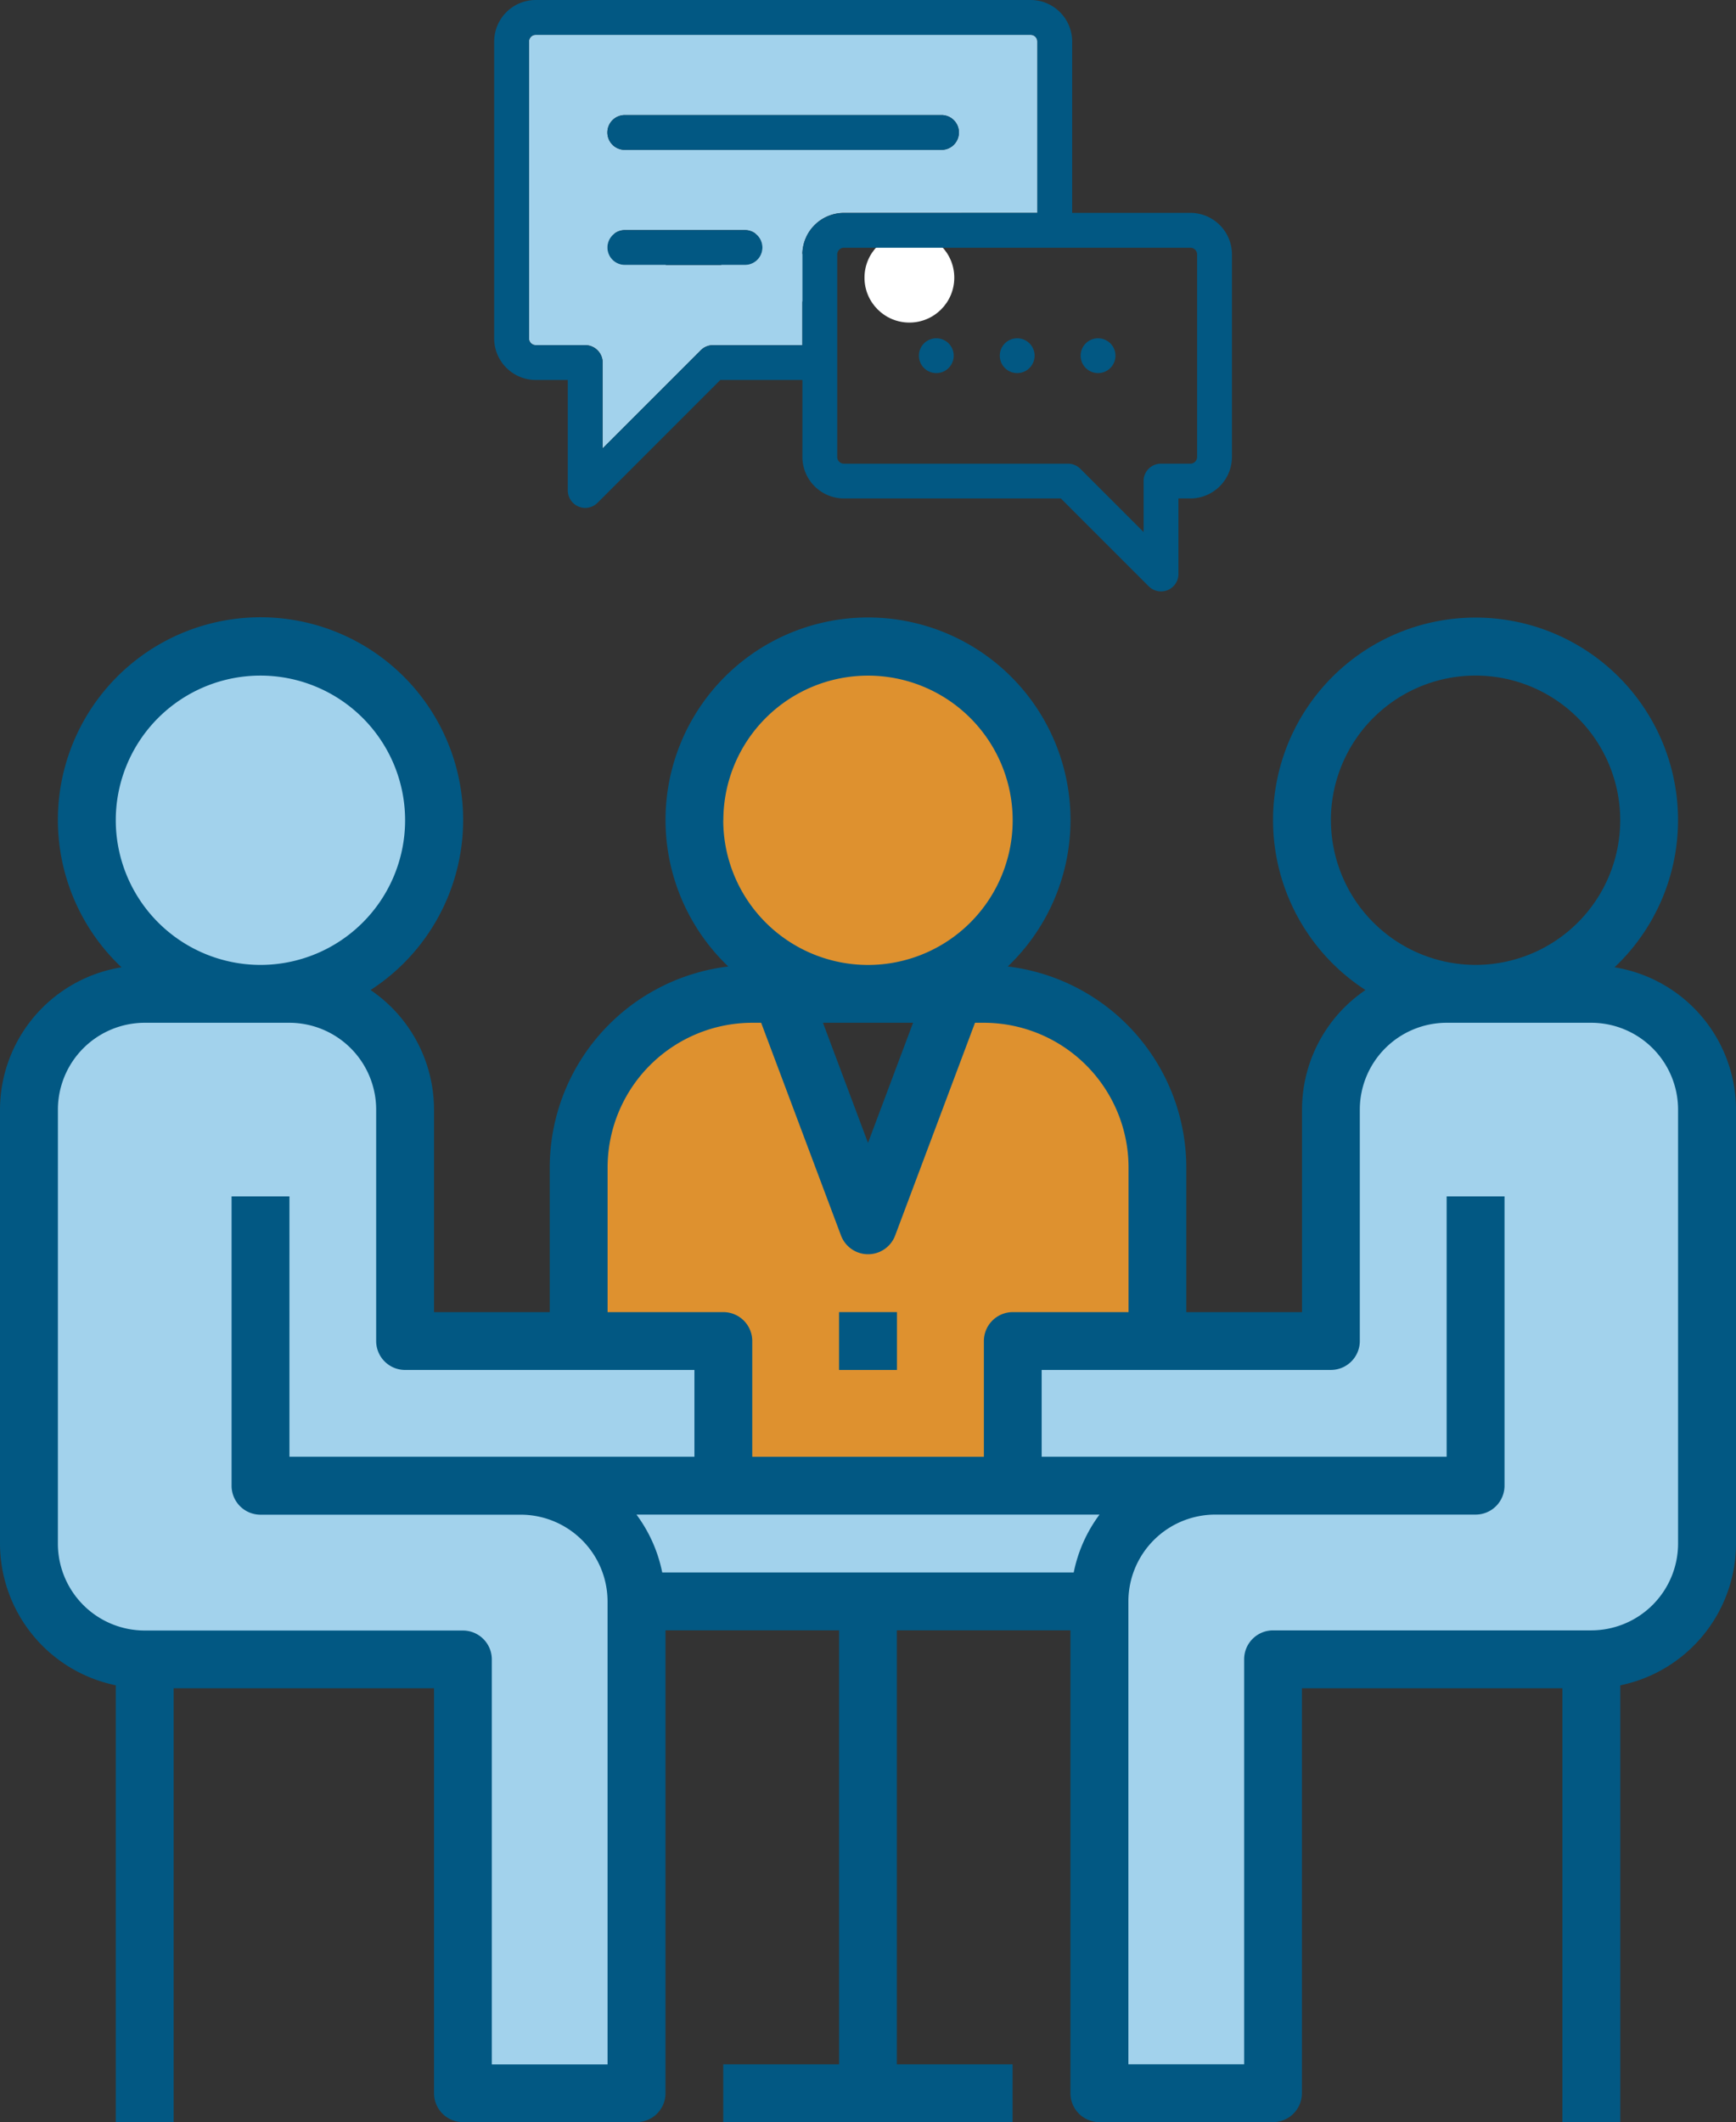
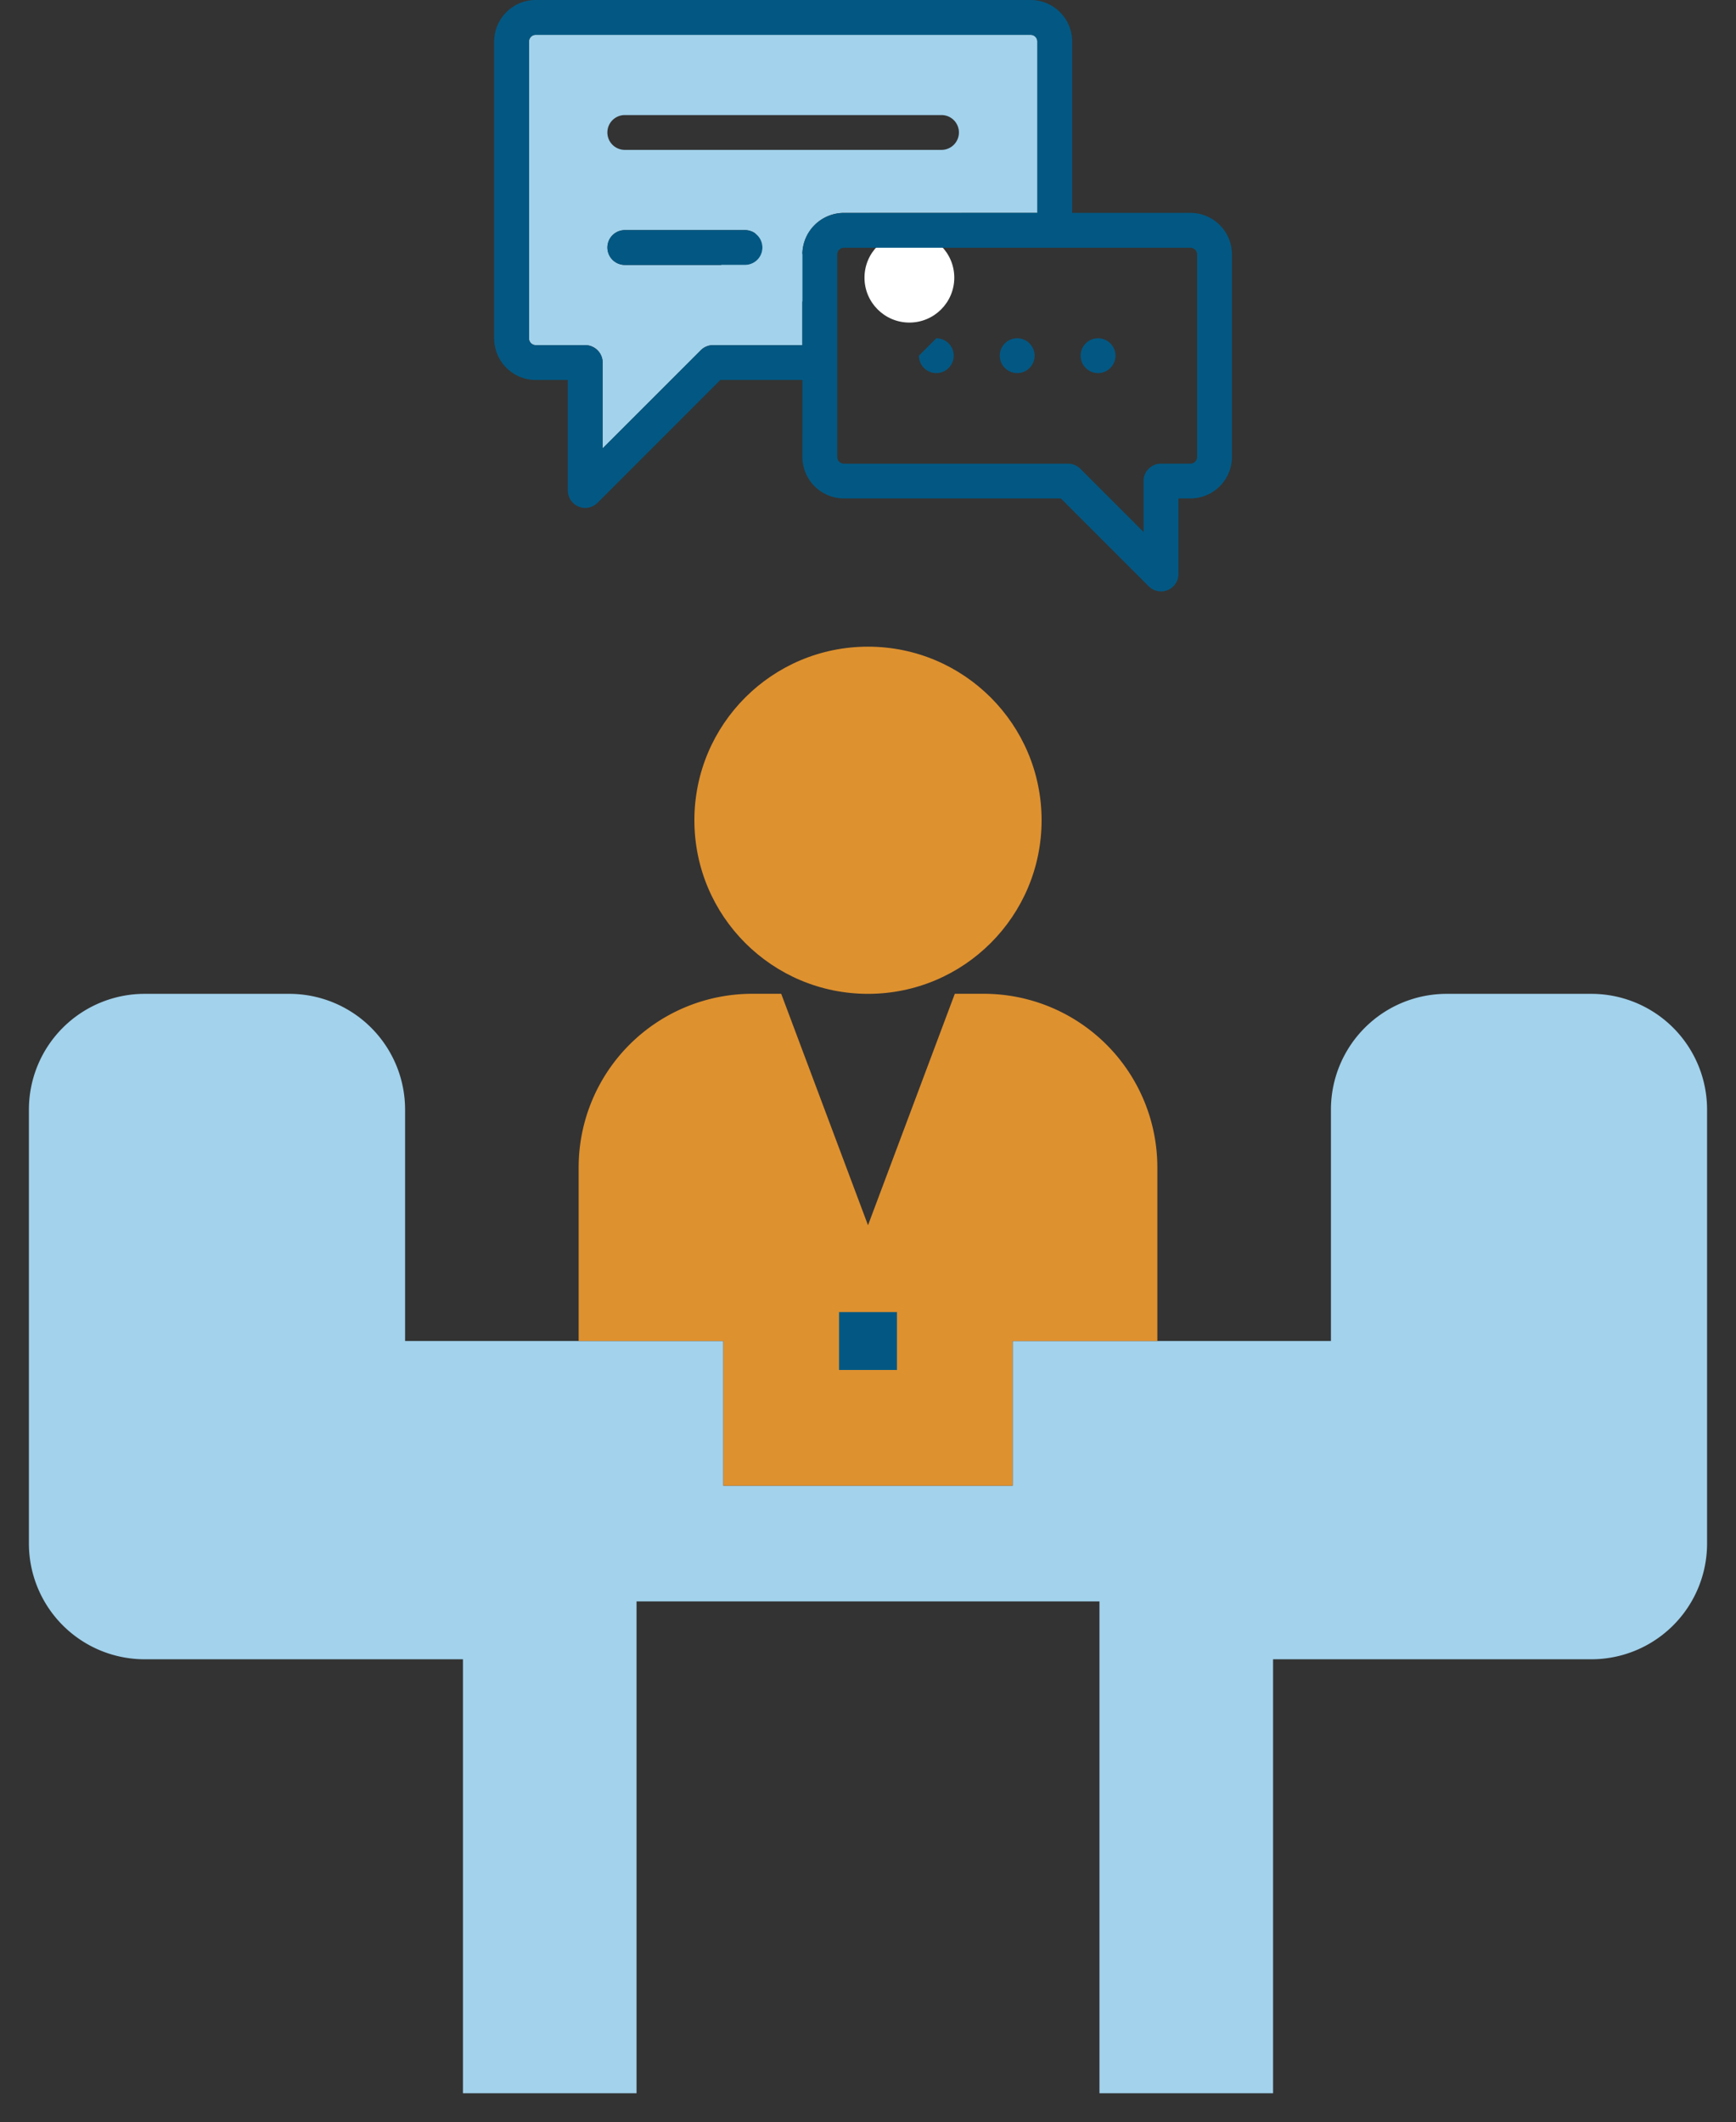
<svg xmlns="http://www.w3.org/2000/svg" width="89.161" height="109" viewBox="0 0 89.161 109">
  <rect x="0" y="0" width="89.161" height="109" fill="#333333" stroke="none" />
  <g id="Group_1288" data-name="Group 1288" transform="translate(-250.454 -612.361)">
    <g id="Group_1284" data-name="Group 1284" transform="translate(280.132 624.317)">
-       <circle id="Ellipse_50" data-name="Ellipse 50" cx="2.306" cy="2.306" r="2.306" fill="#fff" />
      <circle id="Ellipse_51" data-name="Ellipse 51" cx="2.306" cy="2.306" r="2.306" transform="translate(7.272)" fill="#fff" />
      <circle id="Ellipse_52" data-name="Ellipse 52" cx="2.306" cy="2.306" r="2.306" transform="translate(14.722)" fill="#fff" />
    </g>
    <g id="Group_1285" data-name="Group 1285" transform="translate(251.94 663.407)">
      <path id="Path_3366" data-name="Path 3366" d="M258.289,711.465h16.346v22.29h8.916V708.493h23.776v25.262h8.916v-22.29h16.346a5.944,5.944,0,0,0,5.944-5.944v-22.29a5.944,5.944,0,0,0-5.944-5.944h-7.43a5.944,5.944,0,0,0-5.944,5.944v11.888H302.868v7.43h-14.86v-7.43H271.663V683.231a5.945,5.945,0,0,0-5.945-5.944h-7.43a5.945,5.945,0,0,0-5.945,5.944v22.29A5.945,5.945,0,0,0,258.289,711.465Z" transform="translate(-252.344 -677.287)" fill="#a2d2ec" />
    </g>
    <path id="Path_3367" data-name="Path 3367" d="M295.686,702.549h14.86v-7.43h7.431V686.2a8.916,8.916,0,0,0-8.916-8.916h-1.486l-4.458,11.888-4.458-11.888h-1.487a8.916,8.916,0,0,0-8.916,8.916v8.916h7.43Z" transform="translate(-8.082 -13.88)" fill="#de912f" />
-     <circle id="Ellipse_53" data-name="Ellipse 53" cx="8.916" cy="8.916" r="8.916" transform="translate(254.912 645.575)" fill="#a2d2ec" />
    <circle id="Ellipse_54" data-name="Ellipse 54" cx="8.916" cy="8.916" r="8.916" transform="translate(286.118 645.575)" fill="#de912f" />
    <g id="Group_1286" data-name="Group 1286" transform="translate(250.454 644.089)">
-       <path id="Path_3368" data-name="Path 3368" d="M256.4,707.548v22.44h2.972V707.7h13.374v20.8a1.486,1.486,0,0,0,1.486,1.486h8.916a1.487,1.487,0,0,0,1.486-1.486V704.726h8.916v22.29H287.6v2.972h14.86v-2.972h-5.944v-22.29h8.916V728.5a1.487,1.487,0,0,0,1.486,1.486h8.916a1.487,1.487,0,0,0,1.486-1.486V707.7H330.7v22.29h2.972v-22.44a7.443,7.443,0,0,0,5.944-7.28v-22.29a7.423,7.423,0,0,0-6.239-7.309,10.4,10.4,0,1,0-12.792,1.167,7.426,7.426,0,0,0-3.259,6.143v10.4h-5.944V680.95a10.412,10.412,0,0,0-9.169-10.321,10.4,10.4,0,1,0-14.355,0,10.411,10.411,0,0,0-9.169,10.321v7.431h-5.944v-10.4a7.428,7.428,0,0,0-3.259-6.143,10.407,10.407,0,1,0-12.792-1.167,7.423,7.423,0,0,0-6.24,7.309v22.29A7.444,7.444,0,0,0,256.4,707.548Zm49.2-5.794H284.466a7.436,7.436,0,0,0-1.323-2.973h23.782A7.423,7.423,0,0,0,305.6,701.755Zm13.208-38.637a7.43,7.43,0,1,1,7.43,7.43A7.438,7.438,0,0,1,318.811,663.118Zm0,28.234a1.487,1.487,0,0,0,1.486-1.486V677.978a4.463,4.463,0,0,1,4.458-4.458h7.43a4.463,4.463,0,0,1,4.458,4.458v22.29a4.463,4.463,0,0,1-4.458,4.459H315.839a1.486,1.486,0,0,0-1.486,1.486v20.8h-5.945V703.24a4.464,4.464,0,0,1,4.459-4.459H326.24a1.486,1.486,0,0,0,1.486-1.486V682.437h-2.972V695.81h-20.8v-4.458ZM297.349,673.52l-2.314,6.17-2.314-6.17Zm-9.744-10.4a7.43,7.43,0,1,1,7.431,7.43A7.439,7.439,0,0,1,287.6,663.118ZM281.66,680.95a7.438,7.438,0,0,1,7.43-7.43h.457l4.1,10.924a1.486,1.486,0,0,0,2.783,0l4.1-10.924h.456a7.438,7.438,0,0,1,7.43,7.43v7.431h-5.944a1.487,1.487,0,0,0-1.486,1.486v5.944H289.09v-5.944a1.486,1.486,0,0,0-1.486-1.486H281.66ZM256.4,663.118a7.43,7.43,0,1,1,7.43,7.43A7.438,7.438,0,0,1,256.4,663.118Zm-2.972,14.86a4.463,4.463,0,0,1,4.458-4.458h7.43a4.463,4.463,0,0,1,4.458,4.458v11.888a1.487,1.487,0,0,0,1.487,1.486h14.859v4.458h-20.8V682.437h-2.972V697.3a1.486,1.486,0,0,0,1.486,1.486H277.2a4.464,4.464,0,0,1,4.458,4.459v23.776h-5.944v-20.8a1.486,1.486,0,0,0-1.486-1.486H257.885a4.463,4.463,0,0,1-4.458-4.459Z" transform="translate(-250.454 -652.716)" fill="#025883" />
      <rect id="Rectangle_206" data-name="Rectangle 206" width="2.972" height="2.972" transform="translate(43.095 35.664)" fill="#025883" />
    </g>
    <path id="Path_3369" data-name="Path 3369" d="M311.119,614.981v8.8h-9.932a2.136,2.136,0,0,0-2.134,2.133v4.661c-1.325,0-4.632,0-4.646,0a.886.886,0,0,0-.571.258l-5.045,5.045s0-4.469,0-4.492a.9.9,0,0,0-.891-.814h-2.541a.345.345,0,0,1-.346-.346V614.981a.346.346,0,0,1,.346-.346h25.418A.345.345,0,0,1,311.119,614.981Zm-4.027,4.67a.893.893,0,0,0-.893-.894H289.931a.894.894,0,1,0,0,1.788H306.2A.894.894,0,0,0,307.092,619.651ZM297,625.56a.894.894,0,0,0-.894-.894h-6.173a.894.894,0,1,0,0,1.788H296.1A.894.894,0,0,0,297,625.56Z" transform="translate(-7.388 -0.486)" fill="#a2d2ec" />
    <g id="Group_1287" data-name="Group 1287" transform="translate(275.835 612.361)">
      <path id="Path_3370" data-name="Path 3370" d="M321.941,634.46a.894.894,0,1,1-.894.894A.894.894,0,0,1,321.941,634.46Z" transform="translate(-290.926 -617.085)" fill="#025883" />
      <path id="Path_3371" data-name="Path 3371" d="M298.567,631.877h-4.215l-6.309,6.31a.9.9,0,0,1-.633.262.9.9,0,0,1-.893-.894v-5.678H284.87a2.135,2.135,0,0,1-2.134-2.134V614.495a2.136,2.136,0,0,1,2.134-2.134h25.418a2.136,2.136,0,0,1,2.134,2.134v8.8h6.072a2.135,2.135,0,0,1,2.134,2.133v10.4a2.136,2.136,0,0,1-2.134,2.134h-.614v3.881a.894.894,0,0,1-1.526.632l-4.513-4.513H300.7a2.137,2.137,0,0,1-2.134-2.134Zm12.066-8.582v-8.8a.346.346,0,0,0-.346-.346H284.87a.346.346,0,0,0-.346.346v15.249a.345.345,0,0,0,.346.346h2.541a.9.9,0,0,1,.891.815c0,.024,0,4.492,0,4.492l5.045-5.045a.886.886,0,0,1,.571-.258c.013,0,3.321,0,4.646,0v-4.661a2.135,2.135,0,0,1,2.134-2.133Zm8.206,12.536v-10.4a.346.346,0,0,0-.346-.346H300.7a.346.346,0,0,0-.346.346v10.4a.347.347,0,0,0,.346.346h11.51a.888.888,0,0,1,.588.222c.012.009.024.02.037.033l.009.009,3.246,3.246s0-2.667,0-2.686a.894.894,0,0,1,.89-.825h1.508A.346.346,0,0,0,318.839,635.831Z" transform="translate(-282.736 -612.361)" fill="#025883" />
      <path id="Path_3372" data-name="Path 3372" d="M316.659,634.46a.894.894,0,1,1-.894.894A.894.894,0,0,1,316.659,634.46Z" transform="translate(-289.797 -617.085)" fill="#025883" />
-       <path id="Path_3373" data-name="Path 3373" d="M307.293,619.878a.894.894,0,1,1,0,1.788H291.026a.894.894,0,1,1,0-1.788Z" transform="translate(-284.317 -613.968)" fill="#025883" />
-       <path id="Path_3374" data-name="Path 3374" d="M311.375,634.46a.894.894,0,1,1-.894.894A.894.894,0,0,1,311.375,634.46Z" transform="translate(-288.667 -617.085)" fill="#025883" />
+       <path id="Path_3374" data-name="Path 3374" d="M311.375,634.46a.894.894,0,1,1-.894.894Z" transform="translate(-288.667 -617.085)" fill="#025883" />
      <path id="Path_3375" data-name="Path 3375" d="M297.2,627.394a.894.894,0,0,1,0,1.788h-6.173a.894.894,0,0,1,0-1.788Z" transform="translate(-284.317 -615.575)" fill="#025883" />
    </g>
  </g>
</svg>